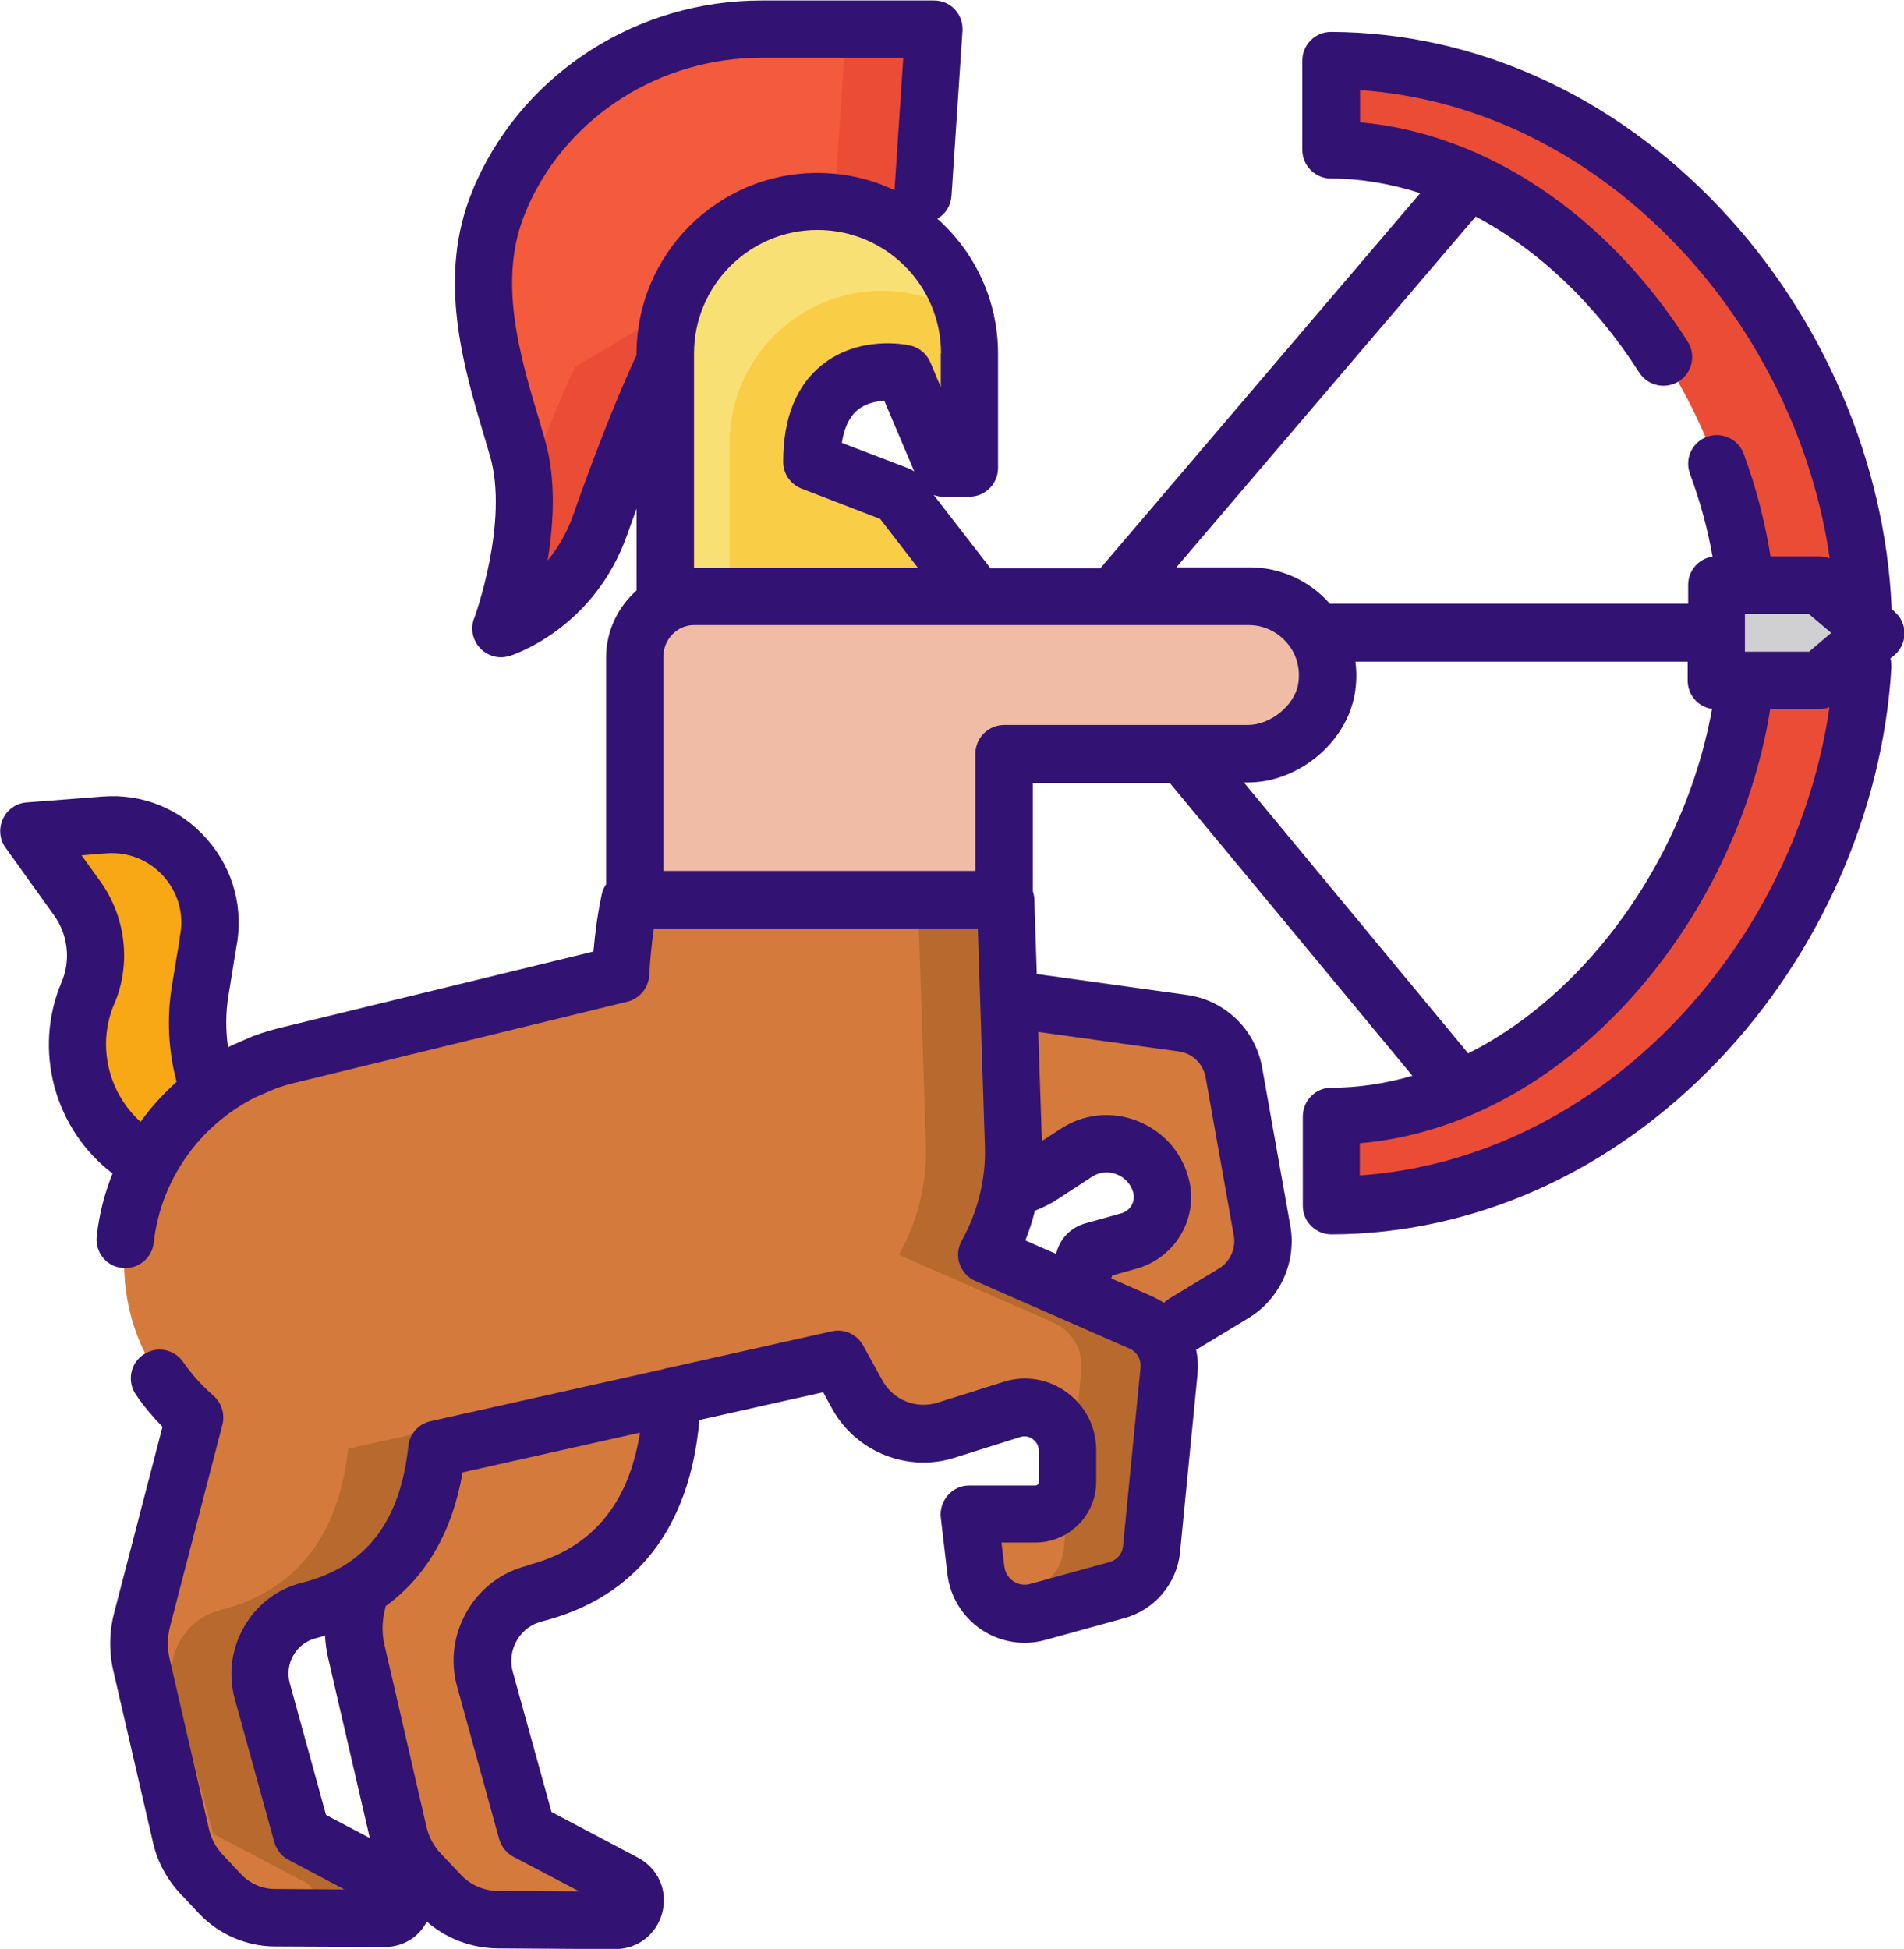
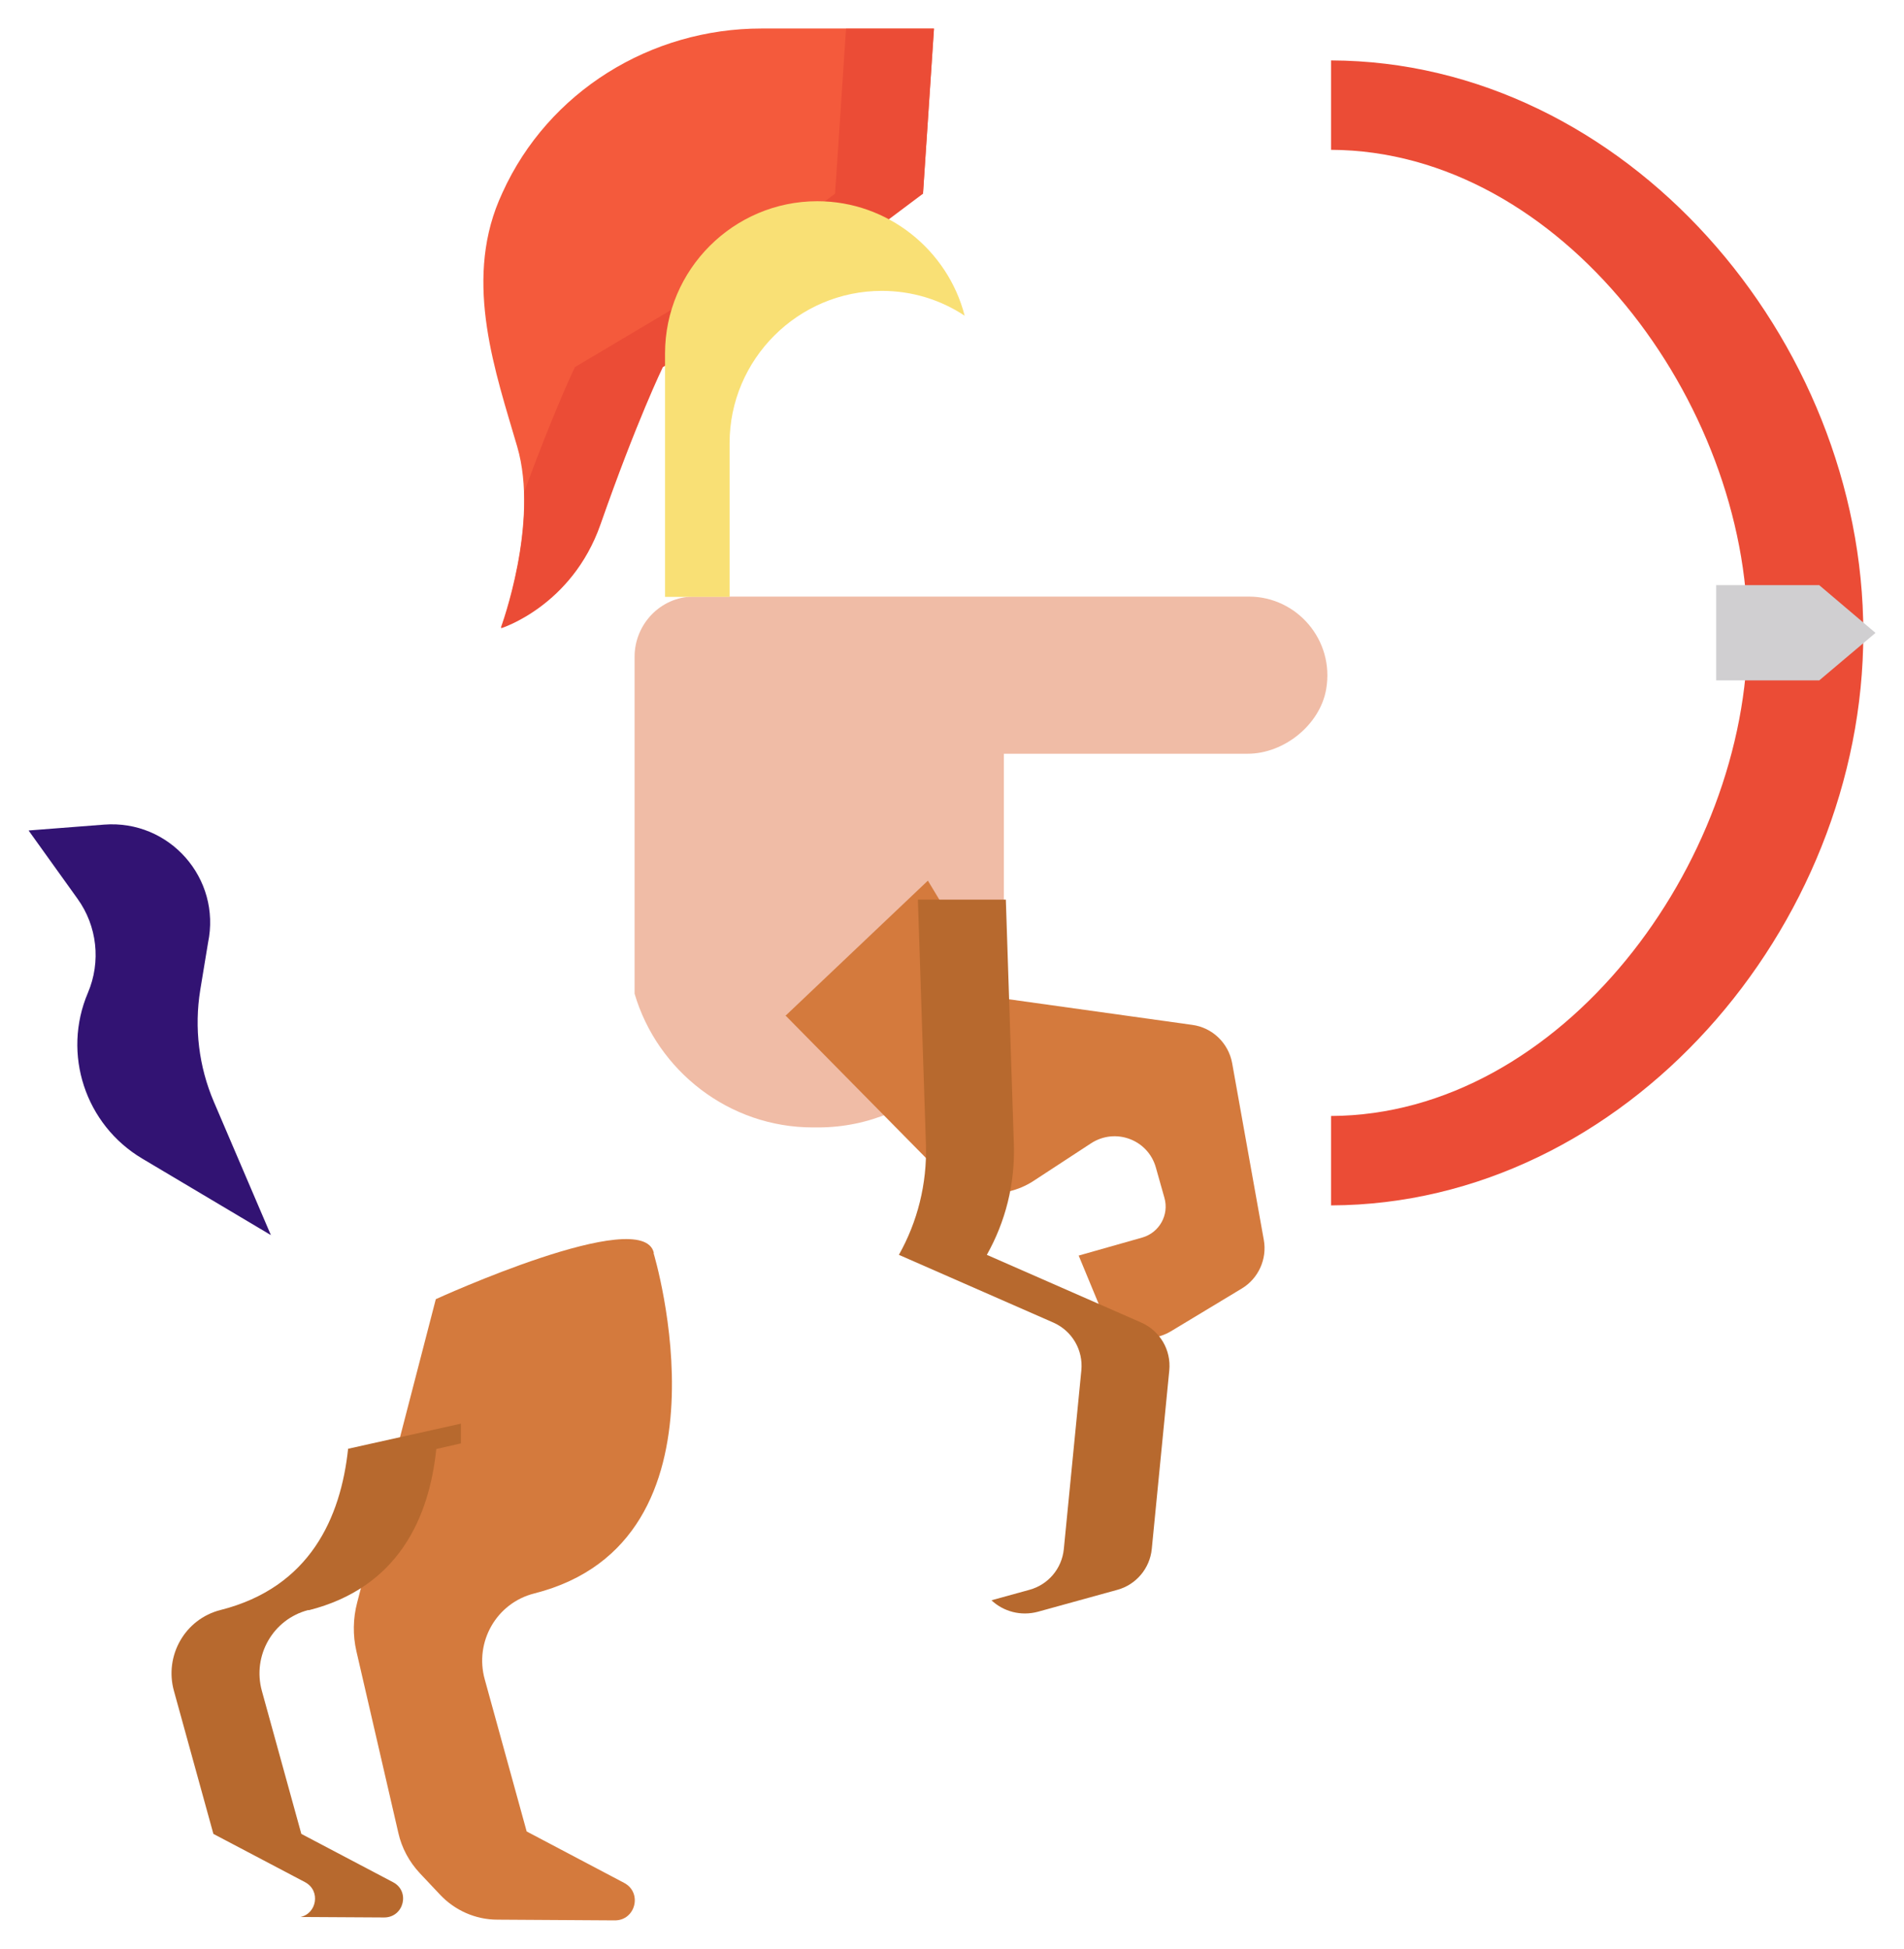
<svg xmlns="http://www.w3.org/2000/svg" viewBox="0 0 78.16 80" version="1.1" id="Layer_1">
  <defs>
    <style>
      .st0 {
        fill: #b7692e;
      }

      .st1 {
        fill: #f9e075;
      }

      .st2 {
        fill: #eb4c36;
      }

      .st3 {
        fill: #d47a3d;
      }

      .st4 {
        fill: #f0bca6;
      }

      .st5 {
        fill: #f45a3c;
      }

      .st6 {
        fill: #f9cd45;
      }

      .st7 {
        fill: #f8a814;
      }

      .st8 {
        fill: #321373;
      }

      .st9 {
        fill: #d0cfd1;
      }
    </style>
  </defs>
  <path d="M51.28,24.49h-22.79s-.02,0-.03,0c-1.34.01-2.41,1.13-2.41,2.47v13.83c.93,3.16,3.87,5.49,7.32,5.49h.21c4.2,0,7.63-3.44,7.63-7.63v-7.71h10.01c1.49,0,2.97-1.19,3.22-2.65.35-2.02-1.21-3.8-3.17-3.8Z" class="st4" />
  <path d="M1.18,34.1l2,2.79c.81,1.12.97,2.59.43,3.86-1.07,2.51-.11,5.42,2.23,6.81l5.28,3.14-2.34-5.47c-.62-1.45-.81-3.04-.56-4.59l.32-1.94c.55-2.64-1.58-5.06-4.27-4.85l-3.09.24Z" class="st8" />
-   <path d="M1.18,34.1l2,2.79c.81,1.12.97,2.59.43,3.86-1.07,2.51-.11,5.42,2.23,6.81l5.28,3.14-2.34-5.47c-.62-1.45-.81-3.04-.56-4.59l.32-1.94c.55-2.64-1.58-5.06-4.27-4.85l-3.09.24Z" class="st7" />
  <path d="M54.64,2.48v3.67c9.45.04,17.1,10.37,17.1,19.83s-7.65,19.79-17.1,19.83v3.67c12.08-.04,21.85-11.41,21.85-23.49S66.72,2.52,54.64,2.48Z" class="st2" />
-   <path d="M37.89,7.94l.45-6.77h-7.08c-4.55,0-8.75,2.59-10.63,6.73-.05.11-.1.23-.15.34-1.43,3.42-.13,7.07.75,10.09.92,3.13-.67,7.43-.67,7.43,0,0,2.9-.9,4.08-4.26,1.49-4.26,2.56-6.46,2.56-6.46l5.72-3.4,4.96-3.72Z" class="st5" />
+   <path d="M37.89,7.94l.45-6.77h-7.08c-4.55,0-8.75,2.59-10.63,6.73-.05.11-.1.23-.15.34-1.43,3.42-.13,7.07.75,10.09.92,3.13-.67,7.43-.67,7.43,0,0,2.9-.9,4.08-4.26,1.49-4.26,2.56-6.46,2.56-6.46Z" class="st5" />
  <path d="M34.73,1.18l-.45,6.77-4.96,3.72-5.72,3.4s-.84,1.74-2.08,5.12c.1,2.75-.95,5.6-.95,5.6,0,0,2.9-.9,4.08-4.26,1.49-4.26,2.56-6.46,2.56-6.46l5.72-3.4,4.96-3.72.45-6.77h-3.61Z" class="st2" />
  <polygon points="74.68 24.02 70.45 24.02 70.45 27.93 74.68 27.93 76.99 25.98 74.68 24.02" class="st9" />
  <path d="M32.24,41.68l6.29,6.38c1.03,1.05,2.66,1.22,3.89.42l2.37-1.55c1-.65,2.34-.15,2.66,1l.35,1.24c.2.7-.21,1.43-.91,1.63l-2.61.74.89,2.15c.47,1.14,1.85,1.59,2.91.95l2.9-1.75c.68-.41,1.04-1.21.9-1.99l-1.3-7.26c-.15-.82-.81-1.46-1.64-1.57l-7.95-1.11-2.9-4.81-5.86,5.56Z" class="st3" />
  <path d="M26.83,51.44s3.59,11.82-4.9,13.97c-1.55.39-2.46,1.99-2.03,3.53l1.72,6.24,4,2.11c.76.4.47,1.55-.39,1.54l-4.81-.03c-.9,0-1.75-.38-2.36-1.03l-.82-.87c-.44-.47-.75-1.04-.89-1.67l-1.72-7.45c-.15-.65-.14-1.34.03-1.99l3.23-12.46s8.5-3.89,8.95-1.9Z" class="st3" />
-   <path d="M46.84,54.29l-6.34-2.78c.76-1.35,1.16-2.9,1.11-4.53l-.33-10.05h-15.43c-.19.92-.32,1.93-.38,3.04l-13.57,3.31c-.36.08-.7.19-1.04.31l-.89.39c-2.74,1.38-4.69,4.14-4.87,7.43,0,.09,0,.17,0,.26-.06,2.64,1.09,4.95,2.89,6.5l-2.15,8.29c-.16.61-.17,1.25-.03,1.87l1.62,7.01c.14.59.43,1.13.84,1.57l.77.82c.58.61,1.38.96,2.23.97l4.53.02c.81,0,1.08-1.08.36-1.45l-3.76-1.98-1.62-5.87c-.4-1.45.46-2.95,1.91-3.32,3.68-.93,4.95-3.8,5.24-6.62l16.47-3.68.8,1.45c.71,1.29,2.23,1.9,3.64,1.46l2.7-.85c1.14-.36,2.29.49,2.29,1.68v1.29c0,.73-.59,1.32-1.32,1.32h-2.72l.27,2.31c.15,1.23,1.35,2.04,2.54,1.71l3.26-.9c.77-.21,1.33-.88,1.41-1.67l.72-7.34c.08-.83-.38-1.62-1.15-1.96Z" class="st3" />
  <path d="M46.85,54.29l-6.34-2.78c.76-1.35,1.16-2.9,1.11-4.53l-.33-10.05h-3.61l.33,10.05c.05,1.62-.35,3.18-1.11,4.53l6.34,2.78c.77.34,1.23,1.13,1.15,1.96l-.72,7.34c-.08.8-.64,1.46-1.41,1.67l-1.56.43c.49.46,1.2.66,1.91.47l3.26-.9c.77-.21,1.33-.88,1.41-1.67l.72-7.34c.08-.83-.38-1.62-1.15-1.96Z" class="st0" />
  <path d="M12.67,66.1c3.68-.93,4.95-3.8,5.24-6.62l1.01-.23v-.81l-4.63,1.03c-.3,2.82-1.56,5.69-5.24,6.62-1.46.37-2.31,1.88-1.91,3.32l1.62,5.87,3.76,1.98c.66.35.48,1.3-.19,1.43l3.44.02c.81,0,1.08-1.08.36-1.45l-3.76-1.98-1.62-5.87c-.4-1.45.46-2.95,1.91-3.32Z" class="st0" />
-   <path d="M36.85,20.31l-3.53-1.35c0-4.44,3.77-3.63,3.77-3.63l1.64,3.87h1.05v-4.69c0-3.44-2.81-6.25-6.25-6.25s-6.25,2.81-6.25,6.25v9.99h12.49v-.37l-2.94-3.81Z" class="st6" />
  <path d="M29.95,18.19c0-3.44,2.81-6.25,6.25-6.25,1.25,0,2.42.37,3.4,1.02-.69-2.69-3.15-4.7-6.05-4.7-3.44,0-6.25,2.81-6.25,6.25v9.99h2.65v-6.3Z" class="st1" />
-   <path d="M74.25,26.75h-2.62v-1.55h2.62l.92.78-.92.78ZM68.8,41.91c-3.63,3.79-8.2,6.01-12.98,6.34v-1.32c4.04-.35,7.96-2.44,11.14-5.96,2.98-3.3,5.02-7.57,5.71-11.86h2.01c.14,0,.29-.03.42-.08-.68,4.74-2.92,9.35-6.3,12.88ZM51.07,32.12h.16c2.07,0,4.03-1.63,4.38-3.62.08-.45.09-.9.03-1.34h13.64v.78c0,.59.43,1.08,1,1.16-.67,3.73-2.47,7.42-5.07,10.3-1.5,1.66-3.17,2.95-4.94,3.84l-9.2-11.11ZM48.56,29.76h-7.34c-.65,0-1.18.53-1.18,1.18v4.81h-12.81v-8.79c0-.71.56-1.29,1.24-1.3h22.8c.6,0,1.17.27,1.57.74.4.47.55,1.07.45,1.68-.15.88-1.14,1.68-2.06,1.68h-2.67ZM42.48,49.7c.34-.13.66-.29.96-.49l1.38-.9c.3-.2.67-.24,1.01-.11.34.13.59.4.69.75.1.36-.11.74-.47.85l-1.5.42c-.47.13-.87.46-1.08.91-.05.11-.09.23-.12.34l-1.26-.55c.16-.4.29-.8.39-1.21ZM48.39,43.16c.56.08,1,.5,1.1,1.06l1.16,6.51c.09.52-.15,1.06-.61,1.34l-2.03,1.23c-.08.05-.16.11-.23.18-.15-.1-.3-.18-.47-.26l-1.69-.74s.03-.08.03-.12l1.03-.29c1.61-.46,2.56-2.14,2.1-3.75-.3-1.08-1.08-1.92-2.13-2.32s-2.19-.27-3.13.35l-.75.49-.15-4.48,5.76.8ZM26.13,14.51v.07c-.13.27-1.17,2.48-2.6,6.56-.27.77-.65,1.38-1.05,1.87.25-1.53.36-3.37-.12-4.99-.07-.24-.14-.48-.21-.72-.82-2.73-1.74-5.81-.58-8.58.04-.1.09-.21.13-.31,1.67-3.67,5.42-6.04,9.56-6.04h5.82l-.36,5.44c-.96-.46-2.03-.71-3.17-.71-4.09,0-7.42,3.33-7.42,7.42ZM37.53,19.35c-.08-.05-.16-.1-.25-.13l-2.72-1.04c.09-.62.31-1.07.64-1.35.33-.27.76-.36,1.1-.38l1.23,2.9ZM38.62,14.51v1.38l-.43-1.02c-.15-.35-.46-.61-.84-.69-.21-.05-2.11-.41-3.62.81-1.05.85-1.58,2.18-1.58,3.97,0,.49.3.92.76,1.1l3.22,1.24,1.56,2.02h-9.2v-8.81c0-2.79,2.27-5.07,5.07-5.07s5.07,2.27,5.07,5.07ZM60.54,8.94s.03-.03.04-.05c2.56,1.36,4.89,3.55,6.71,6.4.35.55,1.08.71,1.63.36.55-.35.71-1.08.36-1.63-3.35-5.25-8.31-8.54-13.45-9v-1.32c4.83.33,9.44,2.6,13.09,6.46,3.32,3.52,5.52,8.08,6.19,12.76-.13-.05-.28-.08-.42-.08h-2.01c-.22-1.41-.59-2.82-1.1-4.21-.22-.61-.9-.92-1.51-.7s-.92.9-.7,1.51c.42,1.13.73,2.27.93,3.41-.57.08-1,.57-1,1.16v.77h-14.62s-.06,0-.09,0c-.84-.95-2.03-1.49-3.29-1.49h-3.01l12.27-14.38ZM21.64,64.27c-1.05.27-1.93.93-2.47,1.87-.55.95-.7,2.06-.4,3.11l1.72,6.24c.09.31.3.58.59.73l2.7,1.42-3.34-.02c-.57,0-1.12-.24-1.52-.66l-.82-.87c-.3-.31-.51-.71-.6-1.13l-1.72-7.45c-.11-.47-.1-.96.02-1.43.01-.05.02-.1.03-.15,1.67-1.21,2.74-3.06,3.16-5.49l7.28-1.63c-.46,2.95-2.01,4.78-4.61,5.44ZM13.38,74.49l-1.48-5.38c-.11-.4-.06-.82.15-1.17.2-.35.53-.59.91-.69.13-.03.25-.07.38-.11.02.31.06.61.13.92l1.71,7.39-1.8-.95ZM4.69,41.22c.7-1.64.48-3.56-.55-5.01l-.79-1.1,1.01-.08c.91-.07,1.77.28,2.37.96.6.68.84,1.58.65,2.47,0,.02,0,.03,0,.05l-.32,1.94c-.22,1.33-.15,2.67.19,3.96-.55.49-1.05,1.04-1.48,1.64-1.33-1.2-1.8-3.15-1.08-4.84ZM77.75,25.08l-.1-.08s0-.05,0-.07c-.26-5.96-2.83-11.93-7.03-16.38-4.39-4.65-10.07-7.22-15.98-7.24h0c-.31,0-.61.12-.83.34-.22.22-.35.52-.35.83v3.67c0,.65.52,1.17,1.17,1.18,1.23,0,2.46.21,3.67.6l-13.08,15.34s-.03.04-.04.06h-4.52l-2.33-3.01c.13.05.27.07.41.07h1.05c.65,0,1.18-.53,1.18-1.18v-4.69c0-2.2-.96-4.18-2.49-5.54.33-.19.55-.53.58-.94l.45-6.77c.02-.33-.09-.64-.31-.88-.22-.24-.53-.37-.86-.37h-7.08c-5.06,0-9.65,2.91-11.7,7.42-.06.12-.11.25-.16.38-1.48,3.55-.38,7.22.5,10.17.07.24.14.48.21.71.8,2.71-.63,6.66-.65,6.69-.16.42-.06.89.25,1.22.23.24.54.37.85.37.12,0,.23-.02.35-.05.14-.04,3.48-1.12,4.84-4.99.13-.37.26-.72.38-1.06v3.36c-.76.67-1.25,1.66-1.25,2.76v9.3c-.09.13-.15.27-.18.42-.16.75-.27,1.53-.34,2.34l-12.73,3.1c-.41.1-.8.21-1.18.35-.02,0-.04.02-.06.02l-.89.39s-.04.02-.06.03c-.03.01-.05.03-.08.04-.1-.71-.1-1.42.02-2.14l.31-1.91c.33-1.61-.1-3.25-1.19-4.49-1.09-1.25-2.67-1.89-4.32-1.75l-3.09.24c-.42.03-.8.29-.97.68-.18.39-.14.84.11,1.18l2,2.79c.56.79.68,1.83.3,2.72-1.19,2.8-.29,6.05,2.09,7.86-.33.82-.55,1.68-.65,2.58-.07.65.39,1.23,1.04,1.3.64.07,1.23-.39,1.3-1.04.29-2.56,1.85-4.79,4.16-5.96l.83-.36c.28-.1.57-.19.88-.26l13.57-3.31c.5-.12.87-.56.9-1.08.04-.66.1-1.31.19-1.93h13.3l.29,8.91c.05,1.37-.29,2.72-.95,3.91-.16.29-.2.63-.09.95.11.31.34.57.64.7l6.34,2.78c.3.13.48.44.45.77l-.72,7.34c-.03.31-.25.57-.55.65l-3.26.9c-.32.09-.57-.03-.69-.11-.12-.08-.33-.27-.37-.6l-.12-.99h1.39c1.38,0,2.5-1.12,2.5-2.5v-1.29c0-.95-.44-1.81-1.2-2.37s-1.72-.72-2.62-.43l-2.7.85c-.87.27-1.81-.11-2.25-.9l-.8-1.45c-.25-.46-.78-.7-1.29-.58l-6.74,1.51c-.05,0-.11.02-.16.04l-9.57,2.14c-.49.11-.86.52-.91,1.03-.33,3.11-1.75,4.94-4.36,5.6-1.01.25-1.85.89-2.37,1.79-.53.91-.67,1.97-.39,2.99l1.62,5.87c.09.31.3.58.59.73l2.29,1.21-2.86-.02c-.52,0-1.02-.22-1.38-.6l-.77-.82c-.27-.29-.46-.64-.55-1.03l-1.62-7.01c-.1-.43-.09-.88.02-1.31l2.15-8.29c.11-.43-.03-.89-.37-1.19-.47-.41-.89-.87-1.24-1.38-.37-.54-1.1-.67-1.64-.3-.54.37-.67,1.1-.3,1.64.32.47.69.91,1.09,1.32l-1.98,7.62c-.21.79-.22,1.63-.03,2.43l1.62,7.01c.18.79.57,1.52,1.13,2.11l.77.82c.8.84,1.92,1.33,3.08,1.34l4.53.02h.01c.75,0,1.39-.4,1.72-1.04.8.7,1.84,1.09,2.91,1.1l4.81.03h.01c.93,0,1.71-.61,1.94-1.51.23-.91-.18-1.81-1.01-2.25l-3.54-1.87-1.59-5.75c-.12-.44-.06-.91.17-1.3.23-.39.59-.66,1.02-.77,3.86-.98,6.08-3.82,6.47-8.27l5.08-1.14.37.68c.98,1.77,3.09,2.62,5.02,2.01l2.7-.85c.25-.08.43.02.52.09.09.07.24.21.24.47v1.29c0,.08-.06.14-.14.14h-2.71c-.34,0-.66.14-.88.4-.22.25-.33.59-.29.92l.27,2.31c.11.93.62,1.76,1.39,2.28.77.52,1.73.68,2.63.43l3.26-.9c1.23-.34,2.14-1.42,2.27-2.69l.72-7.34c.03-.34.01-.67-.06-.99.04-.02.09-.04.13-.07l2.03-1.23c1.28-.78,1.97-2.29,1.71-3.77l-1.16-6.51c-.28-1.56-1.52-2.76-3.09-2.98l-6.11-.85s-.04,0-.05,0l-.1-3.07c0-.12-.03-.23-.06-.34v-4.44h5.62l9.96,12.02c-1.1.32-2.21.49-3.33.49-.65,0-1.17.53-1.17,1.18v3.67c0,.31.12.61.35.83.22.22.52.34.83.34h0c5.85-.02,11.48-2.54,15.85-7.11,4.18-4.36,6.78-10.25,7.13-16.14,0-.14,0-.27-.04-.39l.16-.13c.26-.22.42-.55.42-.9s-.15-.68-.42-.9Z" class="st8" />
</svg>